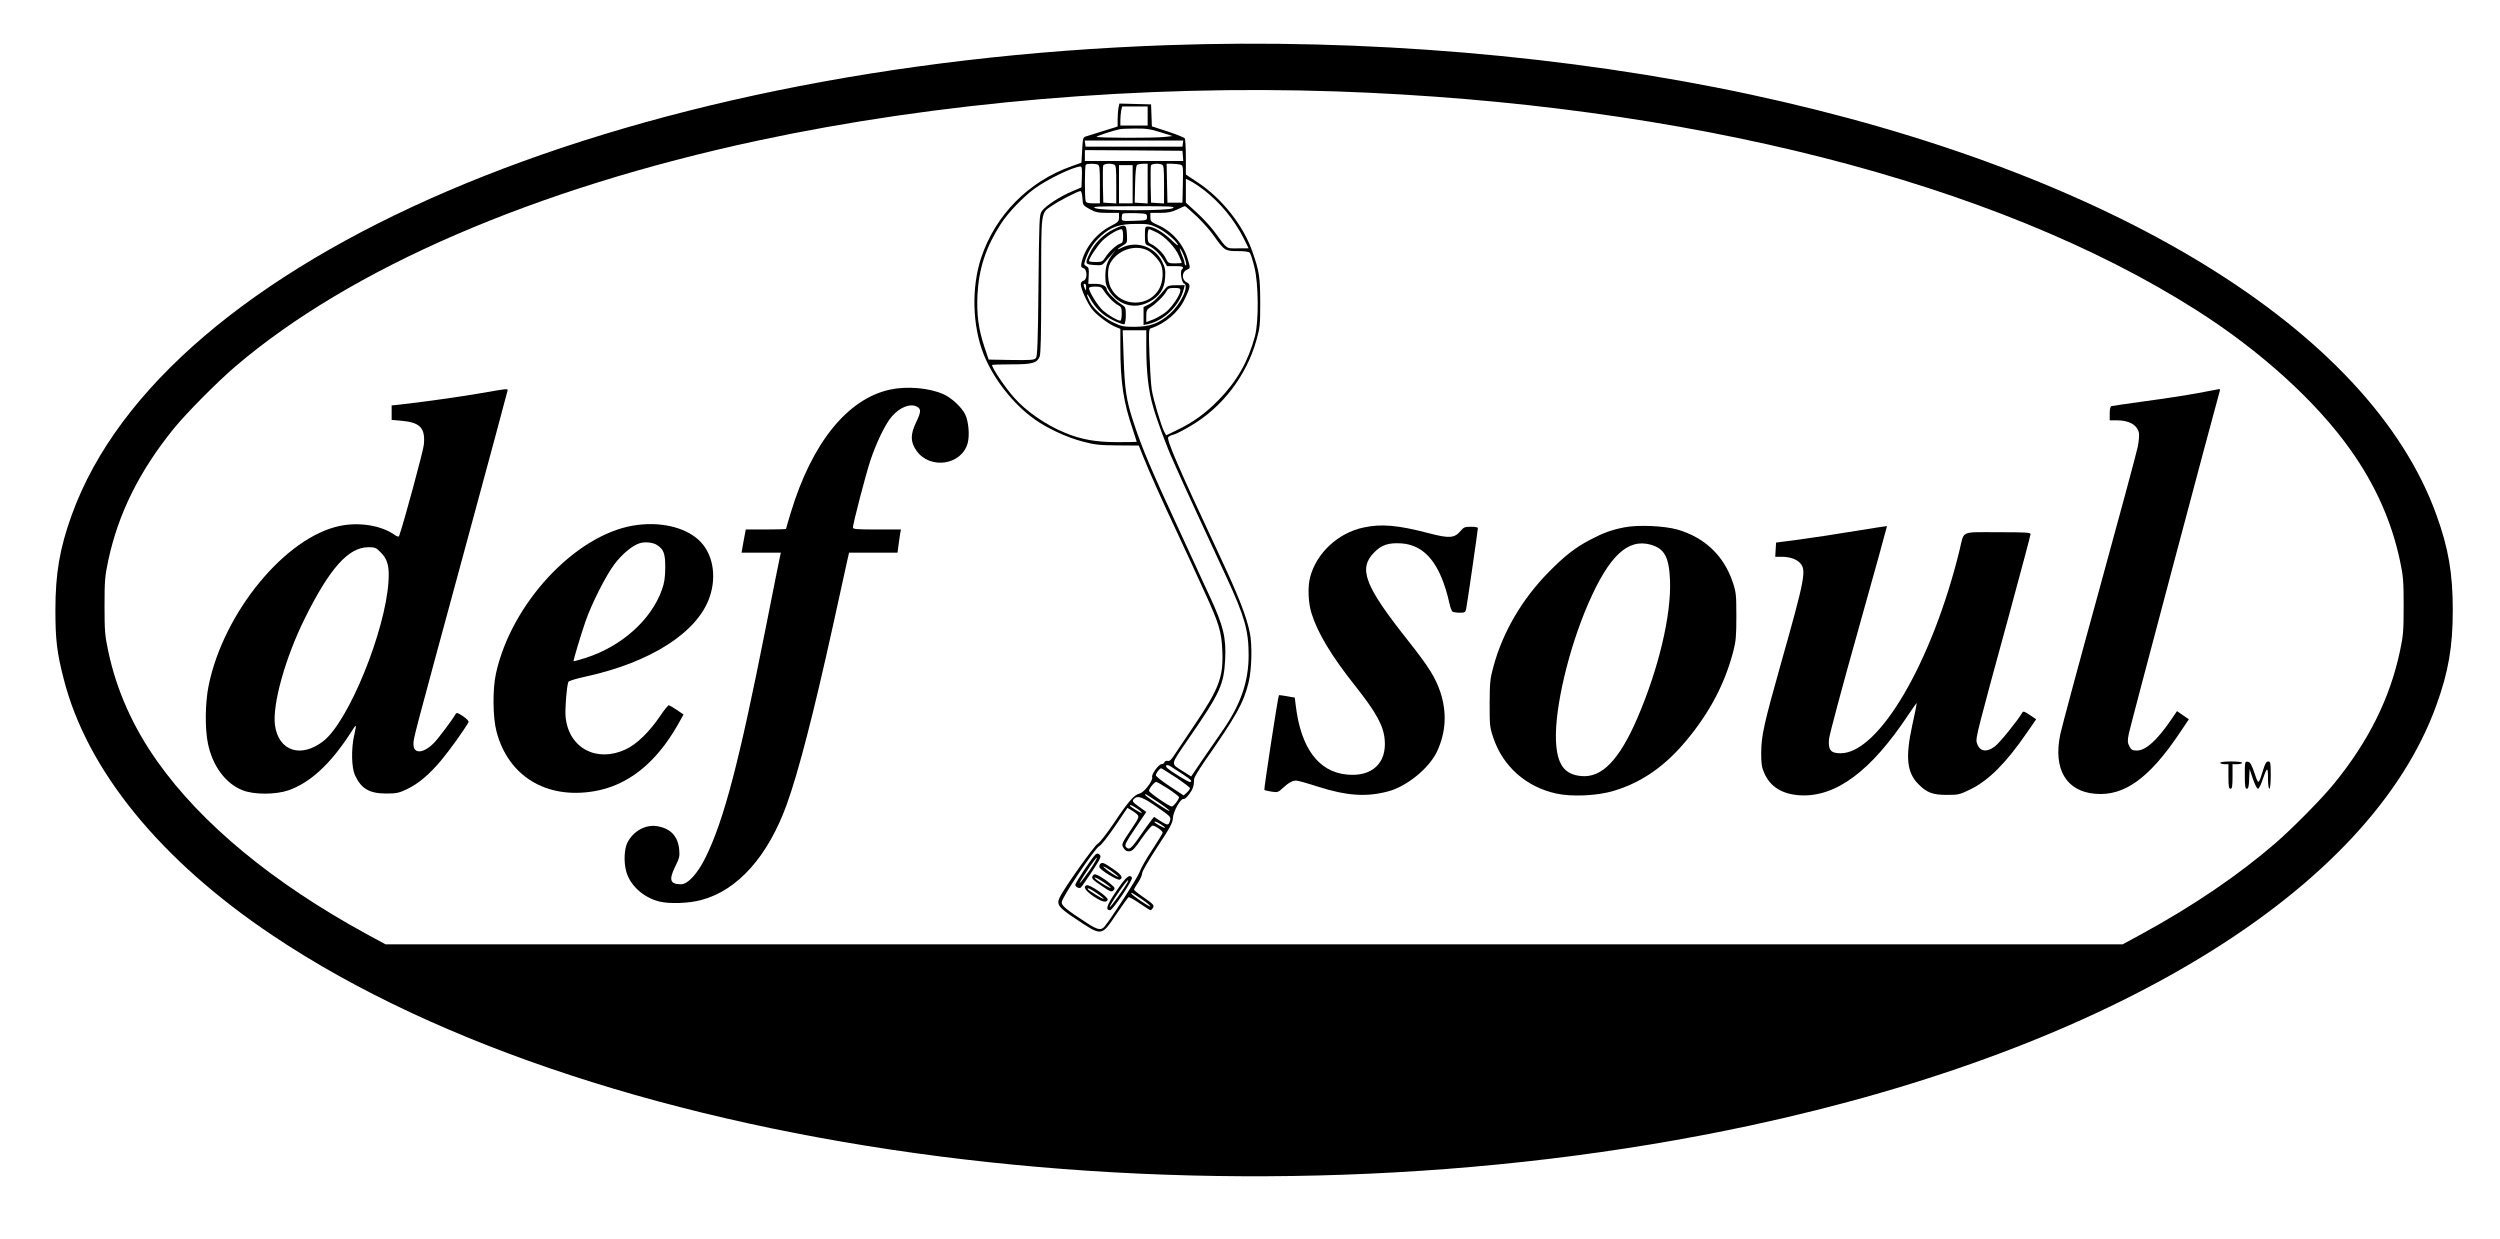
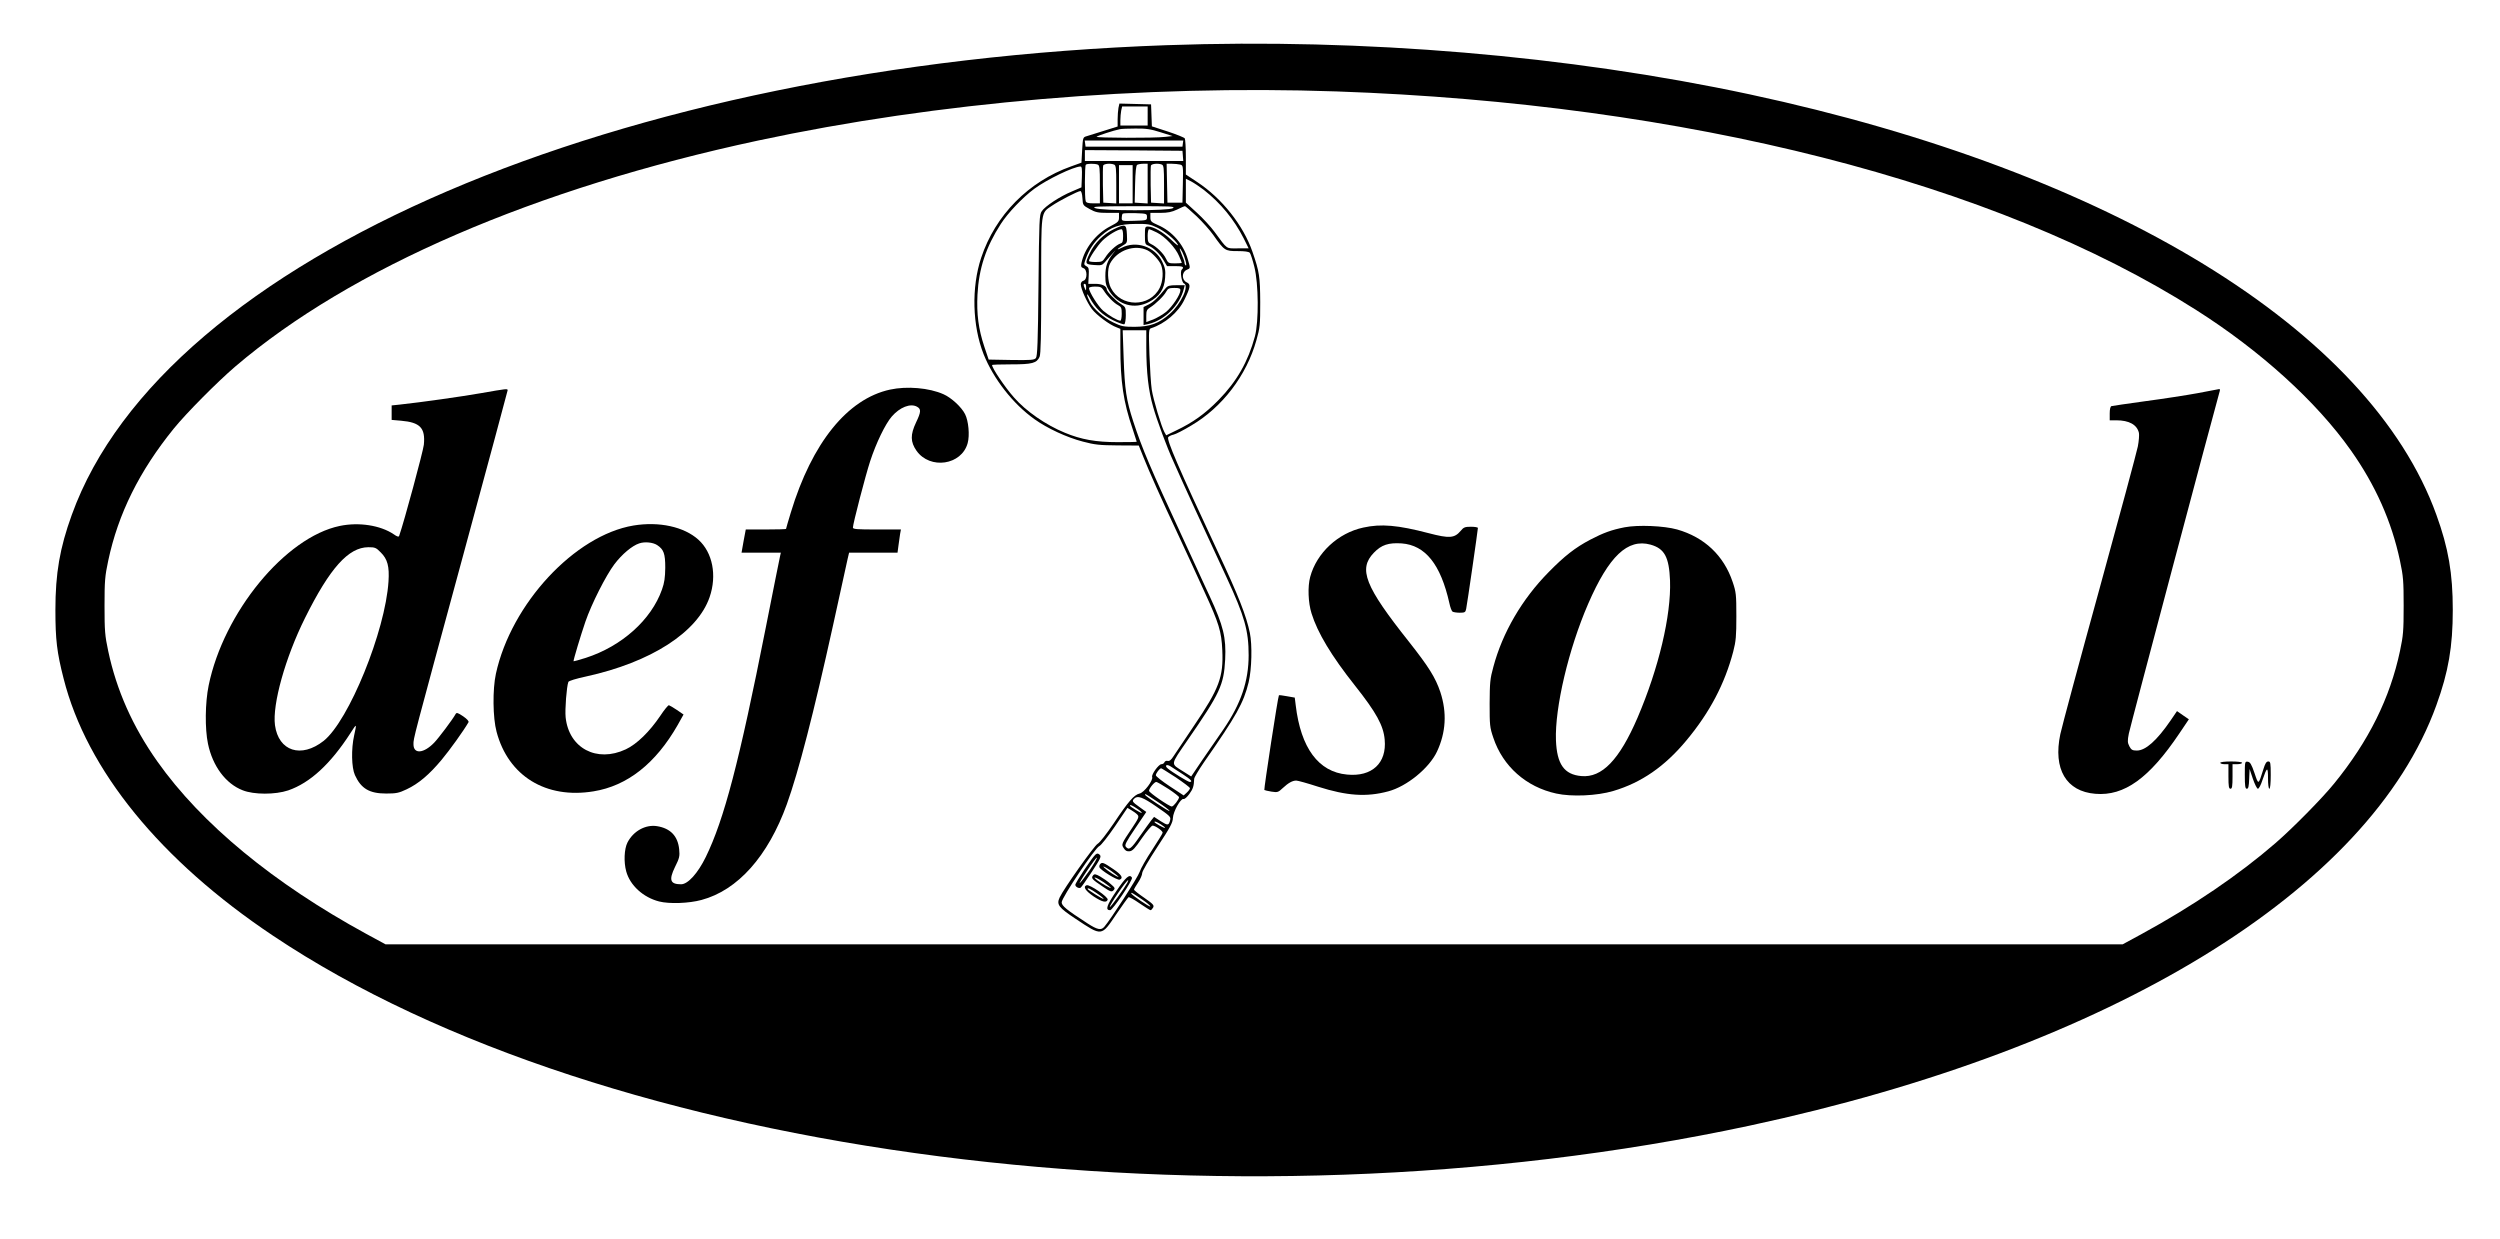
<svg xmlns="http://www.w3.org/2000/svg" version="1.0" width="1832pt" height="908pt" viewBox="0 0 1832 908" preserveAspectRatio="xMidYMid meet">
  <g transform="translate(0,908) scale(0.1,-0.1)" fill="#000000" stroke="none">
    <path d="M8552 8749 c-4036 -142 -7348 -1562 -8026 -3442 -88 -243 -120 -428 -120 -697 0 -218 11 -311 60 -502 169 -670 709 -1333 1535 -1885 2437 -1632 6974 -2215 10819 -1392 2655 569 4545 1725 5034 3082 88 243 120 428 120 697 0 269 -32 454 -120 697 -489 1357 -2379 2513 -5034 3082 -1328 284 -2830 411 -4268 360z m1243 -339 c2560 -89 4827 -666 6299 -1602 471 -299 881 -671 1133 -1028 181 -256 299 -522 360 -809 24 -113 27 -147 27 -331 0 -184 -3 -218 -27 -331 -73 -344 -228 -658 -481 -969 -88 -109 -304 -328 -431 -438 -269 -233 -606 -462 -980 -666 l-140 -76 -6365 0 -6365 0 -140 76 c-682 372 -1209 807 -1532 1264 -181 256 -299 522 -360 809 -24 113 -27 147 -27 331 0 184 3 218 27 331 73 344 228 657 481 969 92 113 316 339 450 454 846 722 2195 1305 3831 1656 1316 282 2819 409 4240 360z" />
    <path d="M8196 8289 c-3 -17 -6 -55 -6 -84 l0 -52 -102 -32 c-57 -18 -114 -36 -128 -40 -24 -7 -25 -12 -30 -101 l-5 -92 -75 -27 c-313 -111 -556 -357 -660 -670 -72 -217 -65 -497 18 -707 72 -180 215 -364 373 -476 93 -67 238 -134 354 -164 86 -23 122 -27 255 -28 l155 -1 34 -85 c40 -101 138 -321 246 -550 42 -91 88 -190 102 -220 14 -30 60 -131 103 -225 102 -222 121 -283 127 -420 9 -196 -22 -280 -208 -554 -68 -101 -135 -201 -149 -222 -17 -27 -30 -38 -43 -35 -10 3 -21 -2 -24 -10 -3 -8 -13 -14 -22 -14 -20 0 -75 -76 -68 -94 9 -24 -59 -114 -92 -121 -40 -9 -82 -57 -190 -219 -51 -75 -102 -141 -117 -149 -25 -13 -250 -331 -279 -394 -24 -52 -8 -73 117 -156 195 -130 188 -130 298 33 45 66 85 122 90 125 5 3 41 -17 81 -45 40 -27 76 -50 80 -50 5 0 13 9 19 19 9 17 1 26 -65 72 -41 28 -75 55 -75 60 0 4 14 28 30 52 17 25 30 56 30 69 0 13 49 97 112 193 94 143 112 176 113 211 2 47 58 146 78 139 7 -3 26 14 42 36 27 37 34 57 36 112 0 9 32 63 71 120 240 344 291 436 328 587 23 96 27 274 9 362 -26 125 -83 272 -234 593 -292 624 -378 824 -364 842 6 6 23 15 39 18 15 3 74 33 130 67 228 134 405 367 477 625 26 91 28 112 28 278 -1 187 -6 223 -57 370 -67 194 -224 392 -405 511 l-83 55 0 127 c0 70 -4 132 -8 138 -4 6 -60 29 -124 50 l-117 38 -3 81 -3 80 -116 3 -116 3 -7 -32z m214 -59 l0 -70 -100 0 -100 0 0 39 c0 21 3 53 6 70 l7 31 93 0 94 0 0 -70z m94 -119 l89 -28 -54 -6 c-80 -10 -515 -8 -503 1 8 8 124 46 169 55 11 3 63 5 115 5 77 1 112 -4 184 -27z m164 -83 l-3 -23 -355 0 -355 0 -3 23 -3 22 361 0 361 0 -3 -22z m0 -90 l3 -38 -360 0 -361 0 0 40 0 40 358 -2 357 -3 3 -37z m-624 -64 c14 -5 16 -28 16 -145 l0 -139 -49 0 c-35 0 -51 4 -55 16 -8 21 -8 259 1 267 8 9 66 9 87 1z m120 0 c14 -5 16 -28 16 -146 l0 -139 -47 3 -48 3 -3 129 c-1 72 0 136 2 143 6 13 52 18 80 7z m246 -140 l0 -145 -47 3 -48 3 3 135 c2 90 7 137 15 142 7 4 27 8 45 8 l32 0 0 -146z m104 140 c14 -5 16 -28 16 -146 l0 -139 -47 3 -48 3 -3 129 c-1 72 0 136 2 143 6 13 52 18 80 7z m134 0 c22 -6 23 -8 20 -143 l-3 -136 -55 0 -55 0 -3 143 -3 142 38 0 c21 0 48 -3 61 -6z m-348 -144 l0 -140 -50 0 -50 0 0 140 0 140 50 0 50 0 0 -140z m-372 53 l-3 -76 -70 -30 c-87 -36 -197 -108 -221 -145 -18 -25 -19 -61 -24 -543 -4 -421 -8 -519 -19 -533 -12 -14 -35 -16 -180 -14 l-166 3 -32 95 c-43 129 -57 239 -50 381 10 192 62 349 171 518 51 80 163 197 246 258 94 69 285 161 338 163 10 0 12 -19 10 -77z m893 -94 c125 -98 222 -217 293 -356 l36 -73 -79 0 c-89 0 -73 -12 -171 121 -27 37 -85 100 -129 140 l-81 74 0 88 0 87 38 -19 c21 -11 63 -39 93 -62z m-889 -61 c3 -52 4 -53 53 -80 43 -24 62 -28 133 -28 l82 0 0 -32 c0 -30 -5 -36 -65 -67 -103 -53 -188 -162 -210 -268 -5 -26 -3 -32 14 -38 30 -9 30 -84 1 -92 -12 -3 -20 -14 -20 -27 1 -34 45 -132 81 -180 34 -45 131 -117 182 -135 l27 -11 0 -127 c0 -260 22 -409 90 -607 16 -50 30 -91 30 -93 0 -2 -63 -3 -140 -3 -159 0 -267 19 -387 69 -139 57 -285 158 -372 258 -66 74 -161 215 -161 238 0 3 63 5 140 5 155 0 187 9 208 55 9 19 12 158 12 521 0 558 -4 530 78 586 52 36 190 107 209 108 7 0 13 -20 15 -52z m664 -73 c-28 -21 -526 -21 -571 0 -26 12 9 13 280 14 275 0 308 -1 291 -14z m173 -60 c43 -41 98 -103 122 -137 81 -115 86 -118 177 -118 54 0 83 -4 91 -13 6 -8 21 -54 33 -103 31 -122 33 -401 4 -509 -50 -185 -132 -329 -266 -466 -99 -101 -188 -165 -312 -224 l-72 -35 -13 23 c-22 39 -82 240 -93 312 -6 39 -13 154 -17 257 -6 178 -5 188 13 193 99 32 199 116 243 208 46 94 48 114 17 128 -37 17 -37 74 -1 91 30 13 29 10 9 79 -32 110 -116 206 -219 250 -50 22 -55 27 -55 57 l0 32 73 0 c55 0 83 6 122 24 28 14 53 25 58 25 4 1 42 -33 86 -74z m-364 -5 c0 -25 -1 -25 -92 -28 -92 -3 -93 -2 -93 21 0 13 3 27 7 31 4 4 46 5 93 4 83 -3 85 -4 85 -28z m73 -77 c58 -27 135 -91 154 -127 6 -12 -17 5 -50 37 -62 58 -128 96 -169 97 -22 0 -23 -4 -23 -65 0 -59 2 -66 23 -74 37 -14 86 -60 113 -107 l26 -44 59 0 c58 0 69 -6 49 -26 -14 -14 -1 -94 16 -101 41 -16 -21 -150 -104 -223 -78 -70 -144 -94 -257 -95 -81 0 -97 3 -157 32 -68 32 -147 101 -172 152 -25 49 -27 76 -2 31 43 -79 92 -127 171 -166 40 -20 78 -33 84 -30 6 4 11 34 11 66 0 58 -1 60 -38 84 -39 24 -102 90 -102 106 0 23 -34 40 -83 40 l-52 0 3 59 c3 51 1 61 -17 70 -19 11 -19 13 -5 53 24 68 60 123 113 170 72 65 134 87 254 87 86 1 105 -2 155 -26z m0 -37 c60 -30 137 -112 162 -172 11 -25 20 -48 20 -50 0 -2 -22 -4 -50 -4 -46 0 -50 2 -66 35 -17 37 -71 90 -110 107 -20 10 -24 18 -24 60 0 26 5 48 10 48 6 0 32 -11 58 -24z m186 -143 c19 -38 37 -105 25 -98 -5 4 -9 12 -9 20 0 7 -9 34 -20 59 -21 50 -19 62 4 19z m-705 -260 c0 -25 -1 -26 -9 -8 -12 27 -12 35 0 35 6 0 10 -12 9 -27z m128 -20 c26 -43 75 -93 106 -109 24 -13 27 -20 27 -64 0 -28 -5 -50 -10 -50 -20 0 -85 38 -126 73 -37 32 -104 139 -104 166 0 6 19 11 45 11 38 0 47 -4 62 -27z m313 -420 c1 -183 15 -313 50 -434 27 -97 102 -299 149 -401 10 -24 40 -90 66 -148 44 -98 95 -208 325 -705 130 -281 160 -386 160 -566 0 -191 -56 -355 -185 -544 -38 -55 -106 -155 -153 -222 l-83 -123 -57 36 c-96 61 -98 42 29 228 241 349 267 406 277 593 8 161 -13 247 -113 463 -35 74 -75 162 -90 195 -47 103 -81 177 -120 260 -220 474 -286 629 -350 825 -52 160 -63 235 -71 468 l-7 202 86 0 87 0 0 -127z m268 -3127 c60 -39 75 -56 50 -56 -12 0 -128 71 -160 98 -27 22 -10 35 20 16 15 -9 55 -35 90 -58z m-51 -23 c56 -38 103 -73 103 -79 0 -6 -10 -20 -23 -32 l-23 -21 -102 67 c-56 37 -102 73 -102 81 0 14 28 51 39 51 3 0 51 -30 108 -67z m-55 -84 c43 -28 78 -56 78 -61 0 -16 -40 -68 -53 -68 -19 0 -167 102 -167 115 0 17 39 65 53 65 6 0 46 -23 89 -51z m-77 -96 c47 -31 85 -60 85 -65 0 -5 -40 19 -90 52 -82 55 -100 70 -85 70 3 0 43 -25 90 -57z m-9 -35 c96 -66 105 -74 99 -97 -10 -41 -17 -42 -69 -9 l-49 32 -21 -26 c-11 -14 -49 -67 -84 -117 -63 -92 -79 -104 -102 -76 -10 12 1 35 69 135 l81 120 -50 36 c-53 38 -57 43 -38 62 24 24 62 11 164 -60z m-143 -14 c21 -14 36 -28 34 -31 -5 -4 -87 46 -87 53 0 10 18 2 53 -22z m3 -45 c12 -14 8 -25 -39 -95 -80 -119 -81 -121 -62 -150 12 -19 23 -24 43 -22 21 2 40 22 90 96 35 50 70 92 78 92 20 0 74 -38 74 -52 0 -5 -35 -62 -77 -126 -43 -65 -84 -137 -92 -162 -12 -38 -212 -348 -259 -402 -23 -27 -51 -21 -122 25 -156 101 -190 129 -190 155 0 34 246 401 276 412 12 5 62 68 114 144 l92 136 30 -18 c16 -9 36 -24 44 -33z m171 -70 c19 -12 32 -23 30 -26 -5 -4 -77 36 -77 43 0 8 14 3 47 -17z m-134 -553 c31 -21 57 -43 57 -48 0 -11 -139 84 -140 95 0 9 2 8 83 -47z" />
    <path d="M8163 7401 c-76 -36 -143 -103 -177 -176 -37 -78 -36 -82 32 -87 51 -4 59 -2 77 19 11 13 35 41 54 61 33 37 33 37 6 2 -41 -52 -55 -92 -55 -163 0 -53 5 -71 29 -110 66 -103 184 -136 291 -80 77 41 113 94 118 178 4 55 0 73 -22 119 -53 109 -191 155 -297 100 -41 -21 -36 -10 6 15 36 21 36 21 33 83 -4 76 -10 79 -95 39z m67 -50 c0 -41 -3 -51 -21 -56 -29 -10 -84 -60 -109 -101 -20 -31 -26 -34 -71 -34 -27 0 -49 3 -49 8 0 19 62 112 99 149 40 39 112 83 139 83 8 0 12 -17 12 -49z m180 -106 c35 -18 87 -75 99 -108 18 -47 13 -119 -11 -167 -73 -144 -285 -143 -358 1 -24 46 -27 137 -6 177 52 99 182 144 276 97z" />
    <path d="M8542 6968 c-55 -68 -90 -102 -124 -119 l-38 -19 0 -66 0 -66 33 7 c119 26 233 138 262 258 l7 27 -61 0 c-51 0 -64 -4 -79 -22z m108 -15 c0 -32 -59 -120 -104 -158 -25 -20 -68 -45 -95 -56 l-51 -19 0 45 c0 38 4 47 28 62 41 25 102 85 118 116 13 23 21 27 59 27 36 0 45 -3 45 -17z" />
    <path d="M8028 2818 c-23 -19 -148 -206 -148 -222 0 -15 27 -29 39 -21 4 2 41 54 81 115 64 97 72 113 59 126 -12 11 -18 12 -31 2z m-41 -112 c-32 -46 -65 -90 -74 -97 -9 -8 14 32 52 89 37 56 70 100 73 97 3 -3 -20 -43 -51 -89z" />
    <path d="M8063 2749 c-6 -6 -9 -17 -6 -25 8 -21 131 -97 148 -90 29 11 14 36 -45 76 -73 50 -83 53 -97 39z m78 -50 c55 -40 71 -55 39 -39 -37 19 -104 70 -93 70 5 0 30 -14 54 -31z" />
    <path d="M8010 2665 c-16 -20 -8 -29 68 -80 60 -41 68 -43 82 -29 13 14 11 19 -22 47 -20 18 -55 42 -76 54 -34 19 -42 20 -52 8z m78 -50 c28 -20 52 -38 52 -41 0 -7 -67 31 -100 56 -43 33 -7 22 48 -15z" />
    <path d="M8181 2551 c-72 -106 -83 -141 -46 -141 19 0 170 225 160 239 -17 28 -44 5 -114 -98z m80 60 c-23 -42 -123 -182 -128 -177 -7 7 121 196 134 196 2 0 -1 -8 -6 -19z" />
    <path d="M7963 2593 c-29 -10 -10 -40 51 -82 62 -41 95 -49 103 -24 7 19 -133 114 -154 106z m75 -59 c30 -20 51 -38 49 -41 -5 -4 -117 66 -117 73 0 10 20 1 68 -32z" />
    <path d="M6522 6225 c-312 -68 -572 -390 -727 -901 -19 -63 -35 -117 -35 -120 0 -2 -66 -4 -148 -4 l-147 0 -16 -85 -15 -85 144 0 144 0 -5 -22 c-3 -13 -51 -251 -106 -530 -194 -981 -305 -1404 -439 -1678 -58 -119 -131 -200 -181 -200 -80 0 -91 31 -45 126 33 66 36 79 31 130 -10 98 -64 154 -163 170 -84 13 -173 -36 -216 -120 -24 -47 -28 -144 -9 -212 28 -102 124 -190 241 -220 75 -19 218 -14 310 11 266 71 488 320 626 702 85 236 196 664 339 1313 52 239 100 456 106 483 l11 47 178 0 177 0 7 53 c4 28 9 67 12 85 l6 32 -176 0 c-146 0 -176 2 -176 14 0 27 92 381 126 485 44 135 112 275 159 329 59 68 136 98 184 72 32 -17 31 -38 -6 -115 -43 -91 -42 -143 3 -208 99 -140 331 -106 375 56 16 58 6 163 -19 212 -26 52 -101 121 -158 146 -105 47 -268 61 -392 34z" />
    <path d="M3525 6199 c-142 -25 -439 -67 -597 -84 l-58 -6 0 -53 0 -53 69 -6 c140 -12 179 -53 167 -176 -5 -47 -144 -563 -181 -668 -3 -9 -15 -6 -40 12 -98 66 -256 90 -395 61 -399 -83 -851 -633 -961 -1169 -26 -127 -28 -317 -5 -427 34 -164 130 -293 254 -341 82 -33 239 -33 334 -1 160 55 310 193 457 421 46 72 46 72 26 -19 -22 -99 -19 -235 6 -290 45 -99 106 -135 229 -135 74 0 93 4 150 31 87 41 166 108 256 216 60 72 160 211 197 275 5 7 -10 24 -39 44 -39 26 -48 29 -55 17 -21 -39 -125 -177 -157 -210 -77 -80 -152 -86 -152 -12 0 47 -9 11 366 1392 178 656 324 1197 324 1202 0 13 -6 12 -195 -21z m-735 -1167 c50 -49 64 -103 57 -212 -23 -365 -291 -1022 -475 -1169 -165 -130 -331 -76 -357 115 -20 152 76 496 220 785 182 366 318 518 464 519 49 0 57 -3 91 -38z" />
    <path d="M16105 6199 c-82 -15 -256 -42 -385 -59 -129 -18 -241 -34 -247 -36 -8 -2 -13 -22 -13 -54 l0 -50 48 0 c94 0 152 -32 166 -92 3 -14 0 -59 -8 -100 -8 -40 -134 -509 -281 -1043 -147 -533 -276 -1013 -287 -1065 -54 -256 43 -420 257 -437 212 -18 395 115 615 442 l70 104 -44 30 -43 30 -47 -69 c-101 -147 -183 -220 -247 -220 -33 0 -41 5 -55 31 -14 27 -14 41 -4 93 8 44 628 2377 666 2509 3 9 2 16 -3 16 -4 -1 -75 -14 -158 -30z" />
    <path d="M4642 5229 c-430 -72 -896 -573 -1008 -1086 -25 -115 -23 -323 5 -426 86 -324 362 -493 710 -436 248 40 456 204 617 486 l43 77 -48 33 c-27 18 -54 34 -59 35 -5 2 -34 -33 -63 -77 -79 -117 -172 -208 -253 -246 -213 -100 -417 8 -441 234 -6 57 7 225 20 260 4 8 57 24 131 40 474 104 815 323 904 581 55 160 22 327 -82 421 -105 95 -288 135 -476 104z m173 -143 c49 -32 60 -63 60 -166 -1 -73 -6 -110 -24 -160 -78 -222 -295 -416 -559 -501 -48 -15 -88 -26 -89 -25 -4 3 54 195 87 291 45 131 151 339 212 420 56 74 130 136 182 153 40 14 100 8 131 -12z" />
-     <path d="M9990 5214 c-185 -40 -342 -186 -389 -362 -19 -70 -15 -188 10 -267 44 -142 146 -312 319 -530 156 -197 208 -292 217 -395 16 -172 -93 -274 -276 -256 -209 19 -339 195 -376 508 l-7 56 -57 10 c-31 6 -57 9 -59 7 -7 -6 -111 -689 -107 -694 3 -2 26 -8 52 -12 45 -7 50 -5 83 26 41 38 71 55 99 55 11 0 83 -20 160 -45 211 -67 354 -77 514 -34 136 36 300 170 357 291 66 141 74 286 25 436 -36 107 -85 185 -230 369 -324 408 -373 533 -257 653 56 58 107 74 203 68 174 -13 286 -153 350 -438 6 -30 17 -58 23 -62 6 -4 30 -8 53 -8 37 0 42 3 47 28 7 32 86 579 86 593 0 5 -23 9 -51 9 -44 0 -54 -4 -75 -30 -46 -54 -82 -57 -235 -17 -226 59 -348 70 -479 41z" />
+     <path d="M9990 5214 c-185 -40 -342 -186 -389 -362 -19 -70 -15 -188 10 -267 44 -142 146 -312 319 -530 156 -197 208 -292 217 -395 16 -172 -93 -274 -276 -256 -209 19 -339 195 -376 508 l-7 56 -57 10 c-31 6 -57 9 -59 7 -7 -6 -111 -689 -107 -694 3 -2 26 -8 52 -12 45 -7 50 -5 83 26 41 38 71 55 99 55 11 0 83 -20 160 -45 211 -67 354 -77 514 -34 136 36 300 170 357 291 66 141 74 286 25 436 -36 107 -85 185 -230 369 -324 408 -373 533 -257 653 56 58 107 74 203 68 174 -13 286 -153 350 -438 6 -30 17 -58 23 -62 6 -4 30 -8 53 -8 37 0 42 3 47 28 7 32 86 579 86 593 0 5 -23 9 -51 9 -44 0 -54 -4 -75 -30 -46 -54 -82 -57 -235 -17 -226 59 -348 70 -479 41" />
    <path d="M11905 5216 c-97 -19 -156 -41 -252 -91 -110 -58 -188 -119 -303 -236 -196 -198 -340 -445 -407 -697 -24 -86 -26 -116 -27 -267 0 -159 1 -175 27 -251 70 -210 241 -361 461 -409 113 -25 299 -17 419 19 205 61 376 179 534 369 172 206 282 416 344 652 20 77 23 114 23 260 0 158 -2 176 -27 250 -65 194 -207 328 -407 385 -97 27 -286 35 -385 16z m190 -127 c103 -29 136 -91 143 -264 9 -255 -83 -642 -238 -1004 -133 -309 -261 -442 -412 -428 -126 11 -179 87 -186 262 -9 239 93 671 236 1000 152 350 289 480 457 434z" />
-     <path d="M13596 5189 c-126 -21 -308 -49 -405 -62 l-176 -23 -3 -52 -3 -52 43 0 c62 0 111 -16 139 -46 48 -51 36 -113 -141 -739 -124 -439 -143 -528 -144 -650 0 -83 4 -109 23 -151 44 -100 131 -154 261 -162 263 -15 521 177 795 591 32 48 59 86 61 85 1 -2 -13 -75 -33 -163 -51 -235 -40 -347 47 -433 60 -61 104 -77 206 -77 86 0 94 2 176 42 134 67 257 190 412 415 l67 97 -47 32 c-37 25 -48 29 -54 18 -31 -55 -169 -226 -203 -250 -64 -47 -115 -34 -132 32 -8 31 8 94 236 927 87 321 159 590 159 598 0 12 -38 14 -240 14 -278 0 -245 15 -280 -130 -201 -822 -591 -1490 -872 -1490 -73 0 -92 24 -85 104 3 33 101 398 217 810 116 412 209 750 208 751 -2 1 -106 -16 -232 -36z" />
    <path d="M16270 3490 c0 -5 14 -10 30 -10 l30 0 0 -90 c0 -73 3 -90 15 -90 12 0 15 17 15 90 l0 90 35 0 c19 0 35 5 35 10 0 6 -33 10 -80 10 -47 0 -80 -4 -80 -10z" />
    <path d="M16450 3401 c0 -82 3 -101 15 -101 11 0 15 17 17 73 l3 72 24 -72 c14 -40 30 -73 37 -73 7 0 22 28 33 63 34 99 41 102 41 15 0 -45 4 -78 10 -78 6 0 10 40 10 100 0 90 -2 100 -18 100 -14 0 -23 -15 -36 -57 -37 -118 -35 -117 -65 -28 -22 64 -32 81 -49 83 -21 3 -22 0 -22 -97z" />
  </g>
</svg>